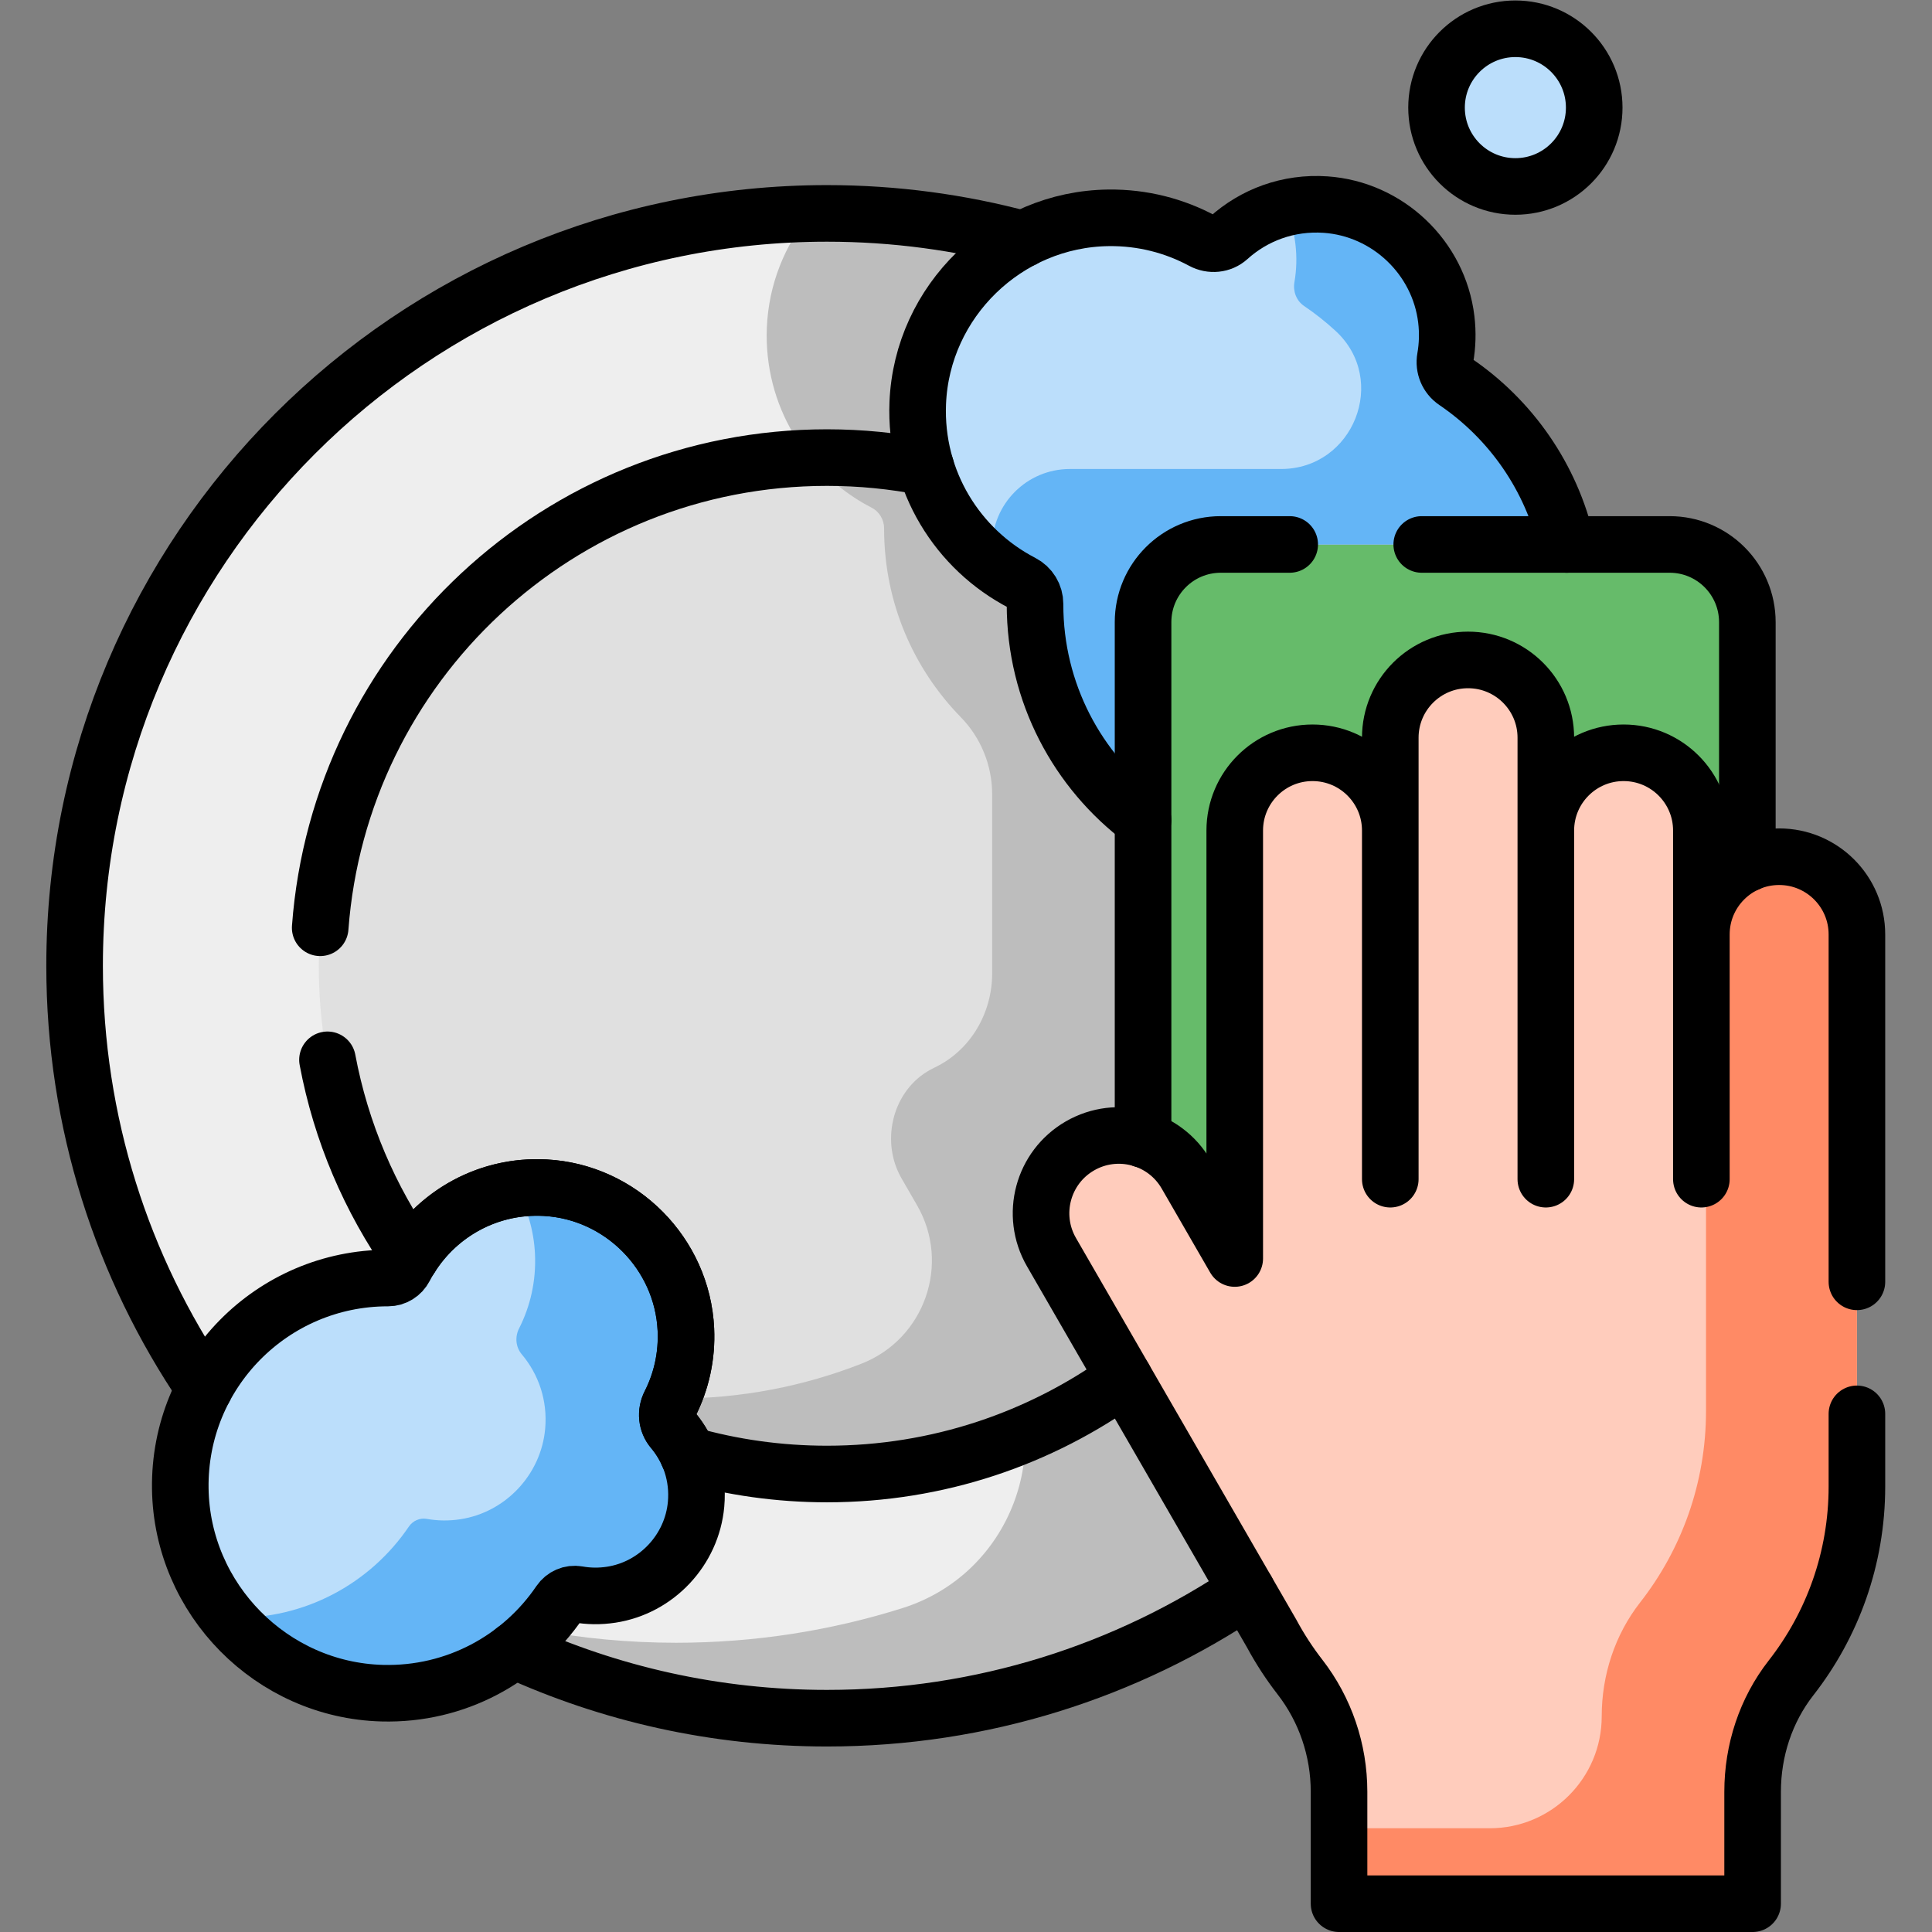
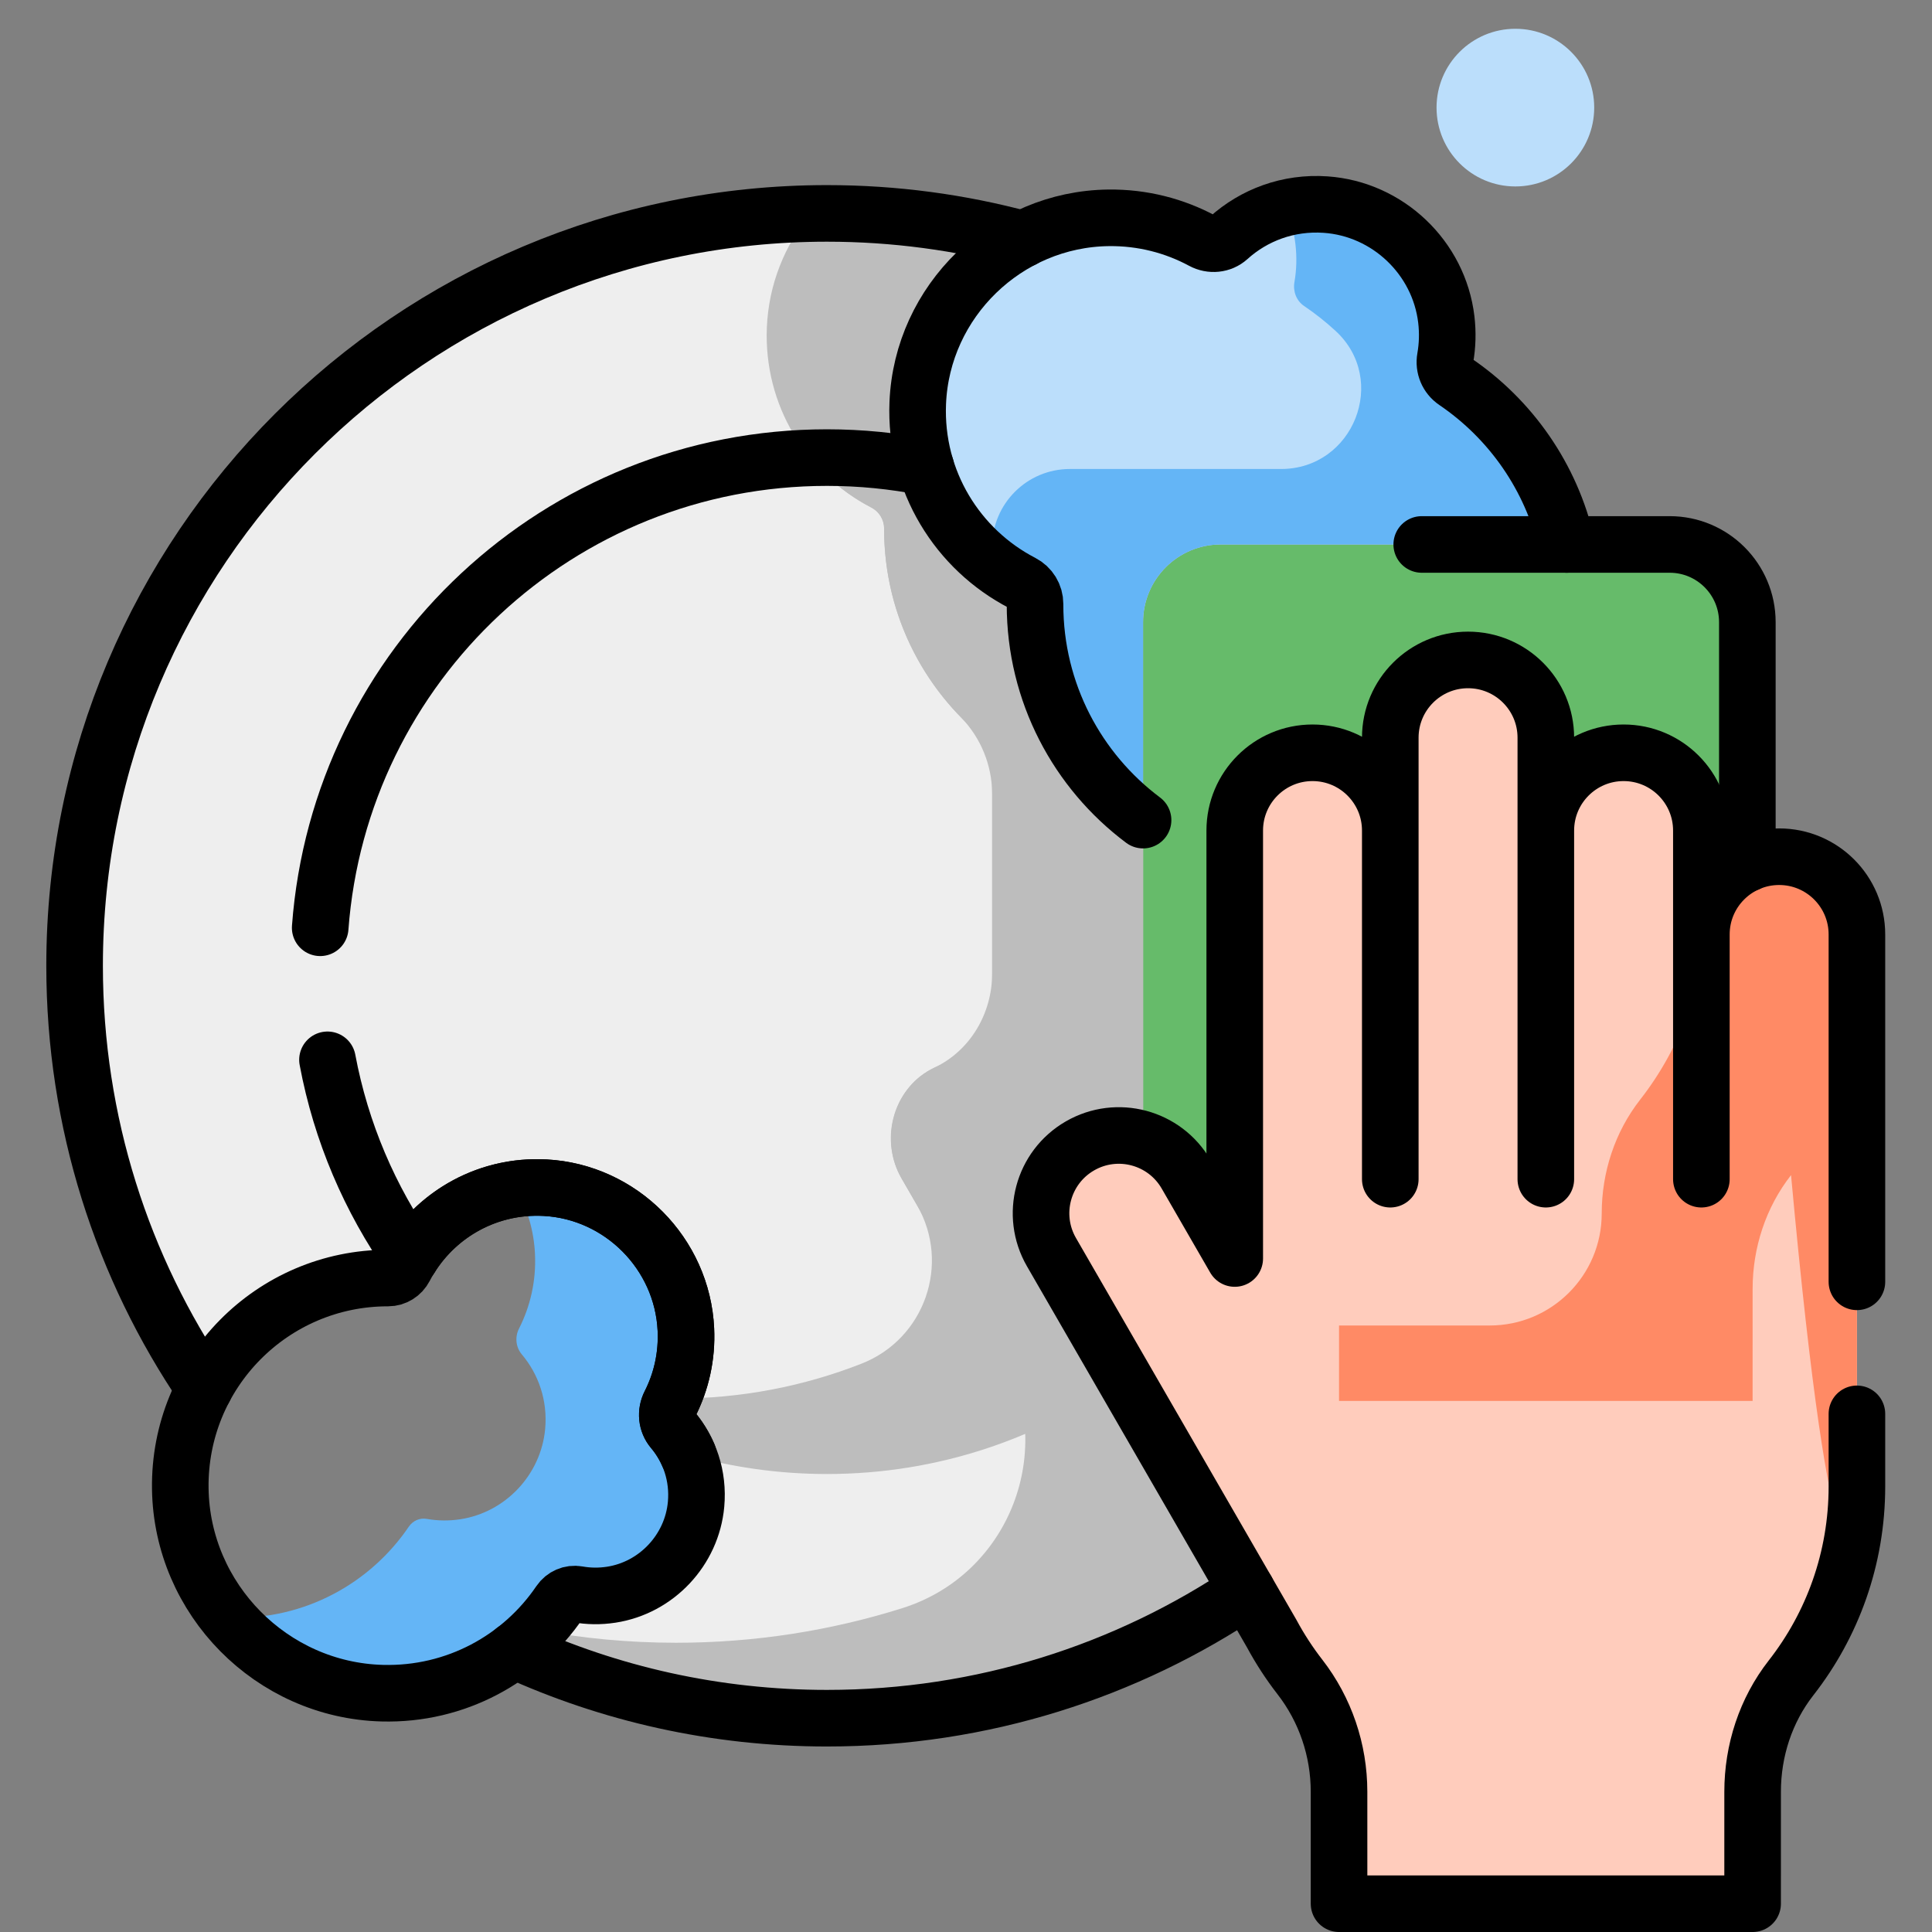
<svg xmlns="http://www.w3.org/2000/svg" version="1.1" id="svg1005" xml:space="preserve" width="682.667" height="682.667" viewBox="0 0 682.667 682.667">
  <rect x="0" y="0" width="682.667" height="682.667" fill="#808080" stroke="none" />
  <defs id="defs1009">
    <clipPath clipPathUnits="userSpaceOnUse" id="clipPath1019">
      <path d="M 0,512 H 512 V 0 H 0 Z" id="path1017" />
    </clipPath>
  </defs>
  <g id="g1011" transform="matrix(1.333,0,0,-1.333,0,682.667)">
    <g id="g1013">
      <g id="g1015" clip-path="url(#clipPath1019)">
        <g id="g1021" transform="translate(354.95,7.5)">
          <path d="m 0,0 h 109.626 l 0.003,29.673 c 10e-4,10.907 3.468,21.597 10.185,30.189 10.941,13.993 17.461,31.609 17.461,50.748 v 146.311 c 0,11.385 -9.23,20.615 -20.616,20.615 -11.385,0 -20.615,-9.23 -20.615,-20.615 v -64.868 92.411 c 0,11.386 -9.23,20.616 -20.616,20.616 -11.385,0 -20.615,-9.23 -20.615,-20.616 V 192.053 309.08 c 0,11.385 -9.23,20.615 -20.616,20.615 -11.385,0 -20.615,-9.23 -20.615,-20.615 v -117.027 92.411 c 0,11.386 -9.23,20.616 -20.616,20.616 -11.385,0 -20.615,-9.23 -20.615,-20.616 V 171.029 l -12.874,22.299 c -5.693,9.86 -18.302,13.238 -28.162,7.546 v 0 c -9.86,-5.693 -13.238,-18.301 -7.545,-28.162 L -17.847,71.588 c 2.175,-4.041 4.677,-7.879 7.471,-11.48 6.747,-8.698 10.371,-19.414 10.373,-30.422 z" style="fill:#ffccbc;fill-opacity:1;fill-rule:nonzero;stroke:none" id="path1023" />
        </g>
        <g id="g1025" transform="translate(492.225,264.421)">
-           <path d="m 0,0 c 0,11.385 -9.23,20.615 -20.616,20.615 -8.938,0 -16.526,-5.699 -19.384,-13.654 v -133.272 c 0,-19.139 -6.52,-36.755 -17.46,-50.748 -6.718,-8.592 -10.185,-19.282 -10.186,-30.189 -0.002,-16.388 -13.288,-29.673 -29.676,-29.673 h -39.955 l 0.002,-20 h 109.626 l 0.003,29.673 c 0.001,10.907 3.468,21.597 10.186,30.189 C -6.52,-183.066 0,-165.45 0,-146.311 Z" style="fill:#ff8a65;fill-opacity:1;fill-rule:nonzero;stroke:none" id="path1027" />
+           <path d="m 0,0 c 0,11.385 -9.23,20.615 -20.616,20.615 -8.938,0 -16.526,-5.699 -19.384,-13.654 c 0,-19.139 -6.52,-36.755 -17.46,-50.748 -6.718,-8.592 -10.185,-19.282 -10.186,-30.189 -0.002,-16.388 -13.288,-29.673 -29.676,-29.673 h -39.955 l 0.002,-20 h 109.626 l 0.003,29.673 c 0.001,10.907 3.468,21.597 10.186,30.189 C -6.52,-183.066 0,-165.45 0,-146.311 Z" style="fill:#ff8a65;fill-opacity:1;fill-rule:nonzero;stroke:none" id="path1027" />
        </g>
        <g id="g1029" transform="translate(422.588,483.603)">
          <path d="m 0,0 c 0,-11.541 -9.356,-20.897 -20.897,-20.897 -11.541,0 -20.897,9.356 -20.897,20.897 0,11.542 9.356,20.897 20.897,20.897 C -9.356,20.897 0,11.542 0,0" style="fill:#bbdefb;fill-opacity:1;fill-rule:nonzero;stroke:none" id="path1031" />
        </g>
        <g id="g1033" transform="translate(314.427,200.828)">
          <path d="M 0,0 12.875,-22.299 V 91.136 c 0,11.386 9.229,20.615 20.615,20.615 11.385,0 20.615,-9.229 20.615,-20.615 v 24.615 c 0,11.386 9.23,20.616 20.616,20.616 11.385,0 20.615,-9.23 20.615,-20.616 V 91.136 c 0,11.386 9.23,20.615 20.616,20.615 11.385,0 20.615,-9.229 20.615,-20.615 V 63.593 c 0,8.38 5.008,15.577 12.187,18.801 v 63.984 c 0,11.377 -9.223,20.601 -20.601,20.601 H 9.172 c -11.377,0 -20.601,-9.224 -20.601,-20.601 V 9.257 C -6.776,7.731 -2.641,4.574 0,0" style="fill:#66bb6a;fill-opacity:1;fill-rule:nonzero;stroke:none" id="path1035" />
        </g>
        <g id="g1037" transform="translate(302.998,347.206)">
          <path d="m 0,0 c 0,11.377 9.224,20.601 20.601,20.601 h 91.701 c -4.073,17.874 -14.853,33.194 -29.558,43.172 -2.048,1.389 -3.066,3.823 -2.637,6.26 0.576,3.272 0.694,6.701 0.274,10.224 -1.952,16.389 -15.522,29.286 -31.987,30.432 -9.918,0.69 -19.019,-2.793 -25.738,-8.865 -1.889,-1.707 -4.672,-1.955 -6.913,-0.747 -7.392,3.985 -15.872,6.212 -24.884,6.105 -27.052,-0.321 -49.473,-22.054 -50.583,-49.085 -0.851,-20.731 10.62,-38.872 27.686,-47.702 2.095,-1.084 3.405,-3.211 3.399,-5.57 V 4.691 c 0,-23.389 11.254,-44.146 28.639,-57.162 z" style="fill:#bbdefb;fill-opacity:1;fill-rule:nonzero;stroke:none" id="path1039" />
        </g>
        <g id="g1041" transform="translate(278.72,180.212)">
          <path d="m 0,0 c -5.693,9.86 -2.314,22.468 7.546,28.161 5.286,3.052 11.356,3.475 16.733,1.711 l -0.001,0.001 v 84.649 C 6.893,127.538 -4.36,148.296 -4.36,171.685 v 0.133 c 0.005,2.359 -1.305,4.487 -3.399,5.57 -17.067,8.83 -28.537,26.971 -27.686,47.702 0.775,18.901 11.977,35.2 27.889,43.411 -16.563,4.457 -33.973,6.848 -51.945,6.848 -110.149,0 -199.444,-89.294 -199.444,-199.444 0,-41.526 12.696,-80.084 34.411,-112.014 9.244,17.401 27.554,29.25 48.632,29.25 h 0.074 c 1.851,-0.002 3.513,1.062 4.367,2.704 6.896,13.251 21.08,22.104 37.239,21.244 20.095,-1.07 36.379,-17.478 37.315,-37.578 0.331,-7.125 -1.23,-13.854 -4.218,-19.738 -1.142,-2.248 -0.897,-4.949 0.729,-6.877 4.423,-5.242 6.872,-12.203 6.188,-19.743 -1.099,-12.108 -10.479,-22.118 -22.497,-23.958 -3.064,-0.468 -6.044,-0.407 -8.871,0.097 -1.854,0.331 -3.708,-0.486 -4.765,-2.045 -3.312,-4.88 -7.39,-9.196 -12.057,-12.786 25.247,-11.553 53.318,-18 82.897,-18 41.197,0 79.476,12.493 111.257,33.894 z" style="fill:#eeeeee;fill-opacity:1;fill-rule:nonzero;stroke:none" id="path1043" />
        </g>
        <g id="g1045" transform="translate(278.976,179.768)">
          <path d="m 0,0 c -5.778,10.008 -2.481,23.213 7.634,28.8 5.204,2.875 11.128,3.242 16.388,1.516 v 0.001 84.65 C 6.637,127.982 -4.617,148.74 -4.617,172.129 v 0.136 c 0.002,2.378 -1.364,4.51 -3.474,5.606 -17.025,8.845 -28.461,26.963 -27.611,47.663 0.776,18.901 11.978,35.2 27.89,43.411 -16.563,4.457 -33.974,6.848 -51.945,6.848 -1.461,0 -2.917,-0.024 -4.37,-0.055 -6.824,-8.312 -11.106,-18.78 -11.575,-30.204 -0.85,-20.7 10.586,-38.818 27.611,-47.663 2.11,-1.096 3.476,-3.228 3.474,-5.606 v -0.136 c 0,-23.389 11.254,-44.147 28.639,-57.162 V 50.317 50.316 C -21.238,52.042 -27.162,51.675 -32.366,48.8 -42.481,43.213 -45.778,30.008 -40,20 l 26.512,-45.92 c 14.924,-25.848 2.214,-59.012 -26.251,-67.985 -18.942,-5.97 -39.104,-9.19 -60.018,-9.19 -12.592,0 -24.906,1.179 -36.849,3.412 -1.882,-1.945 -3.899,-3.758 -6.048,-5.411 25.246,-11.553 53.318,-18.001 82.897,-18.001 41.197,0 79.475,12.493 111.257,33.895 z" style="fill:#bdbdbd;fill-opacity:1;fill-rule:nonzero;stroke:none" id="path1047" />
        </g>
        <g id="g1049" transform="translate(286.266,208.374)">
-           <path d="m 0,0 c 5.286,3.052 11.356,3.475 16.733,1.711 h -0.001 v 84.65 c -17.385,13.016 -28.638,33.774 -28.638,57.162 v 0.134 c 0.005,2.359 -1.305,4.487 -3.399,5.57 -12.175,6.299 -21.498,17.339 -25.536,30.675 -8.477,1.672 -17.238,2.556 -26.206,2.556 -74.401,0 -134.715,-60.313 -134.715,-134.714 0,-28.752 9.013,-55.395 24.36,-77.271 7.348,11.684 20.638,19.253 35.634,18.455 20.095,-1.07 36.379,-17.478 37.315,-37.578 0.331,-7.125 -1.23,-13.854 -4.218,-19.738 -1.142,-2.248 -0.897,-4.949 0.729,-6.877 1.671,-1.981 3.06,-4.209 4.105,-6.62 11.694,-3.312 24.035,-5.086 36.79,-5.086 29.413,0 56.62,9.432 78.774,25.429 L -7.546,-28.161 C -13.239,-18.301 -9.86,-5.693 0,0" style="fill:#e0e0e0;fill-opacity:1;fill-rule:nonzero;stroke:none" id="path1051" />
-         </g>
+           </g>
        <g id="g1053" transform="translate(286.61,208.568)">
          <path d="m 0,0 c 5.204,2.875 11.127,3.242 16.388,1.516 v 10e-4 84.65 c -17.386,13.015 -28.639,33.773 -28.639,57.162 v 0.239 c 0.002,2.316 -1.331,4.394 -3.388,5.458 -12.18,6.299 -21.508,17.341 -25.547,30.682 -8.477,1.671 -17.237,2.556 -26.206,2.556 -1.485,0 -2.962,-0.033 -4.437,-0.081 4.443,-5.439 9.973,-9.956 16.271,-13.199 2.054,-1.057 3.309,-3.211 3.307,-5.522 v -0.133 c 0,-19.405 7.746,-36.998 20.313,-49.862 5.343,-5.468 8.326,-12.813 8.326,-20.458 V 45.508 c 0,-10.52 -5.764,-20.415 -15.265,-24.932 -0.704,-0.334 -1.396,-0.712 -2.074,-1.135 -9.31,-5.8 -12.168,-18.742 -6.683,-28.241 l 4.115,-7.128 c 8.972,-15.539 2.01,-35.418 -14.692,-41.974 -15.235,-5.979 -31.824,-9.264 -49.181,-9.264 -0.318,0 -0.633,0.014 -0.952,0.017 -0.204,-0.446 -0.403,-0.895 -0.621,-1.333 -1.135,-2.276 -0.977,-5.02 0.665,-6.963 1.678,-1.985 3.071,-4.218 4.118,-6.635 11.695,-3.312 24.036,-5.086 36.79,-5.086 29.413,0 56.62,9.433 78.774,25.429 L -7.634,-28.8 C -13.412,-18.792 -10.116,-5.587 0,0" style="fill:#bdbdbd;fill-opacity:1;fill-rule:nonzero;stroke:none" id="path1055" />
        </g>
        <g id="g1057" transform="translate(153.144,89.504)">
-           <path d="m 0,0 c 2.827,-0.504 5.807,-0.566 8.871,-0.097 12.018,1.84 21.399,11.85 22.497,23.958 0.683,7.539 -1.765,14.501 -6.189,19.743 -1.626,1.927 -1.87,4.629 -0.728,6.877 2.988,5.884 4.549,12.613 4.217,19.738 -0.936,20.1 -17.22,36.508 -37.314,37.578 -16.16,0.86 -30.343,-7.993 -37.239,-21.244 -0.855,-1.642 -2.516,-2.706 -4.367,-2.704 h -0.075 c -30.668,0 -55.476,-25.085 -55.027,-55.856 0.428,-29.308 24.218,-53.407 53.52,-54.191 19.574,-0.523 36.91,9.182 47.068,24.153 C -3.708,-0.486 -1.854,0.331 0,0" style="fill:#bbdefb;fill-opacity:1;fill-rule:nonzero;stroke:none" id="path1059" />
-         </g>
+           </g>
        <g id="g1061" transform="translate(385.671,411.027)">
          <path d="m 0,0 c -2.04,1.381 -2.973,3.867 -2.551,6.294 0.565,3.258 0.676,6.671 0.255,10.176 -1.909,15.898 -14.729,28.577 -30.65,30.28 -4.147,0.444 -8.163,0.151 -11.94,-0.756 1.3,-2.994 2.195,-6.201 2.594,-9.558 0.416,-3.488 0.304,-6.884 -0.257,-10.126 -0.421,-2.437 0.516,-4.933 2.564,-6.32 2.944,-1.994 5.732,-4.202 8.34,-6.602 14.123,-12.993 4.741,-36.608 -14.449,-36.608 h -55.978 c -11.377,0 -20.601,-9.224 -20.601,-20.601 v -4.495 c 2.472,-1.927 5.122,-3.638 7.926,-5.092 2.086,-1.081 3.437,-3.187 3.435,-5.536 v -0.186 c 0,-23.389 11.254,-44.146 28.639,-57.162 v 52.471 c 0,11.377 9.224,20.601 20.601,20.601 H 29.629 C 25.549,-25.317 14.741,-9.977 0,0" style="fill:#64b5f6;fill-opacity:1;fill-rule:nonzero;stroke:none" id="path1063" />
        </g>
        <g id="g1065" transform="translate(178.323,133.109)">
          <path d="m 0,0 c -1.626,1.927 -1.87,4.629 -0.729,6.877 2.989,5.884 4.55,12.613 4.218,19.737 -0.936,20.101 -17.22,36.509 -37.314,37.578 -2.602,0.139 -5.151,0.022 -7.628,-0.32 2.889,-5.169 4.652,-11.036 4.942,-17.258 0.332,-7.124 -1.229,-13.853 -4.218,-19.737 -1.141,-2.248 -0.897,-4.95 0.729,-6.877 4.423,-5.242 6.872,-12.204 6.188,-19.743 -1.098,-12.108 -10.479,-22.119 -22.496,-23.958 -3.064,-0.469 -6.044,-0.408 -8.871,0.097 -1.855,0.33 -3.708,-0.486 -4.766,-2.045 -10.159,-14.971 -27.494,-24.677 -47.069,-24.153 -0.294,0.008 -0.585,0.033 -0.878,0.046 9.817,-11.867 24.483,-19.608 40.878,-20.046 19.575,-0.524 36.91,9.182 47.069,24.153 1.058,1.559 2.911,2.375 4.766,2.045 2.827,-0.505 5.807,-0.566 8.871,-0.097 12.017,1.839 21.398,11.85 22.496,23.958 C 6.872,-12.204 4.423,-5.242 0,0" style="fill:#64b5f6;fill-opacity:1;fill-rule:nonzero;stroke:none" id="path1067" />
        </g>
        <g id="g1069" transform="translate(492.225,172.348)">
          <path d="m 0,0 v 92.073 c 0,11.385 -9.23,20.615 -20.616,20.615 -11.385,0 -20.615,-9.23 -20.615,-20.615 v -64.867 92.41 c 0,11.386 -9.23,20.616 -20.616,20.616 -11.385,0 -20.615,-9.23 -20.615,-20.616 v -92.41 117.026 c 0,11.385 -9.23,20.615 -20.616,20.615 -11.385,0 -20.615,-9.23 -20.615,-20.615 v -117.026 92.41 c 0,11.386 -9.23,20.616 -20.616,20.616 -11.385,0 -20.615,-9.23 -20.615,-20.616 V 6.181 l -12.874,22.299 c -5.693,9.86 -18.302,13.239 -28.161,7.546 h -0.001 c -9.86,-5.693 -13.238,-18.301 -7.545,-28.161 l 58.383,-101.124 c 2.175,-4.041 4.677,-7.88 7.471,-11.481 6.747,-8.698 10.371,-19.413 10.373,-30.422 l 0.003,-29.686 h 109.626 l 0.003,29.674 c 0.001,10.906 3.468,21.596 10.186,30.188 C -6.52,-90.993 0,-73.376 0,-54.238 V -35" style="fill:none;stroke:#000000;stroke-width:15;stroke-linecap:round;stroke-linejoin:round;stroke-miterlimit:10;stroke-dasharray:none;stroke-opacity:1" id="path1071" />
        </g>
        <g id="g1073" transform="translate(422.588,483.603)">
-           <path d="m 0,0 c 0,-11.541 -9.356,-20.897 -20.897,-20.897 -11.541,0 -20.897,9.356 -20.897,20.897 0,11.542 9.356,20.897 20.897,20.897 C -9.356,20.897 0,11.542 0,0 Z" style="fill:none;stroke:#000000;stroke-width:15;stroke-linecap:round;stroke-linejoin:round;stroke-miterlimit:10;stroke-dasharray:none;stroke-opacity:1" id="path1075" />
-         </g>
+           </g>
        <g id="g1077" transform="translate(341.871,367.807)">
-           <path d="M 0,0 H -18.271 C -29.649,0 -38.873,-9.224 -38.873,-20.601 V -157.722" style="fill:none;stroke:#000000;stroke-width:15;stroke-linecap:round;stroke-linejoin:round;stroke-miterlimit:10;stroke-dasharray:none;stroke-opacity:1" id="path1079" />
-         </g>
+           </g>
        <g id="g1081" transform="translate(463.181,283.222)">
          <path d="m 0,0 v 63.984 c 0,11.377 -9.223,20.601 -20.601,20.601 h -65.71" style="fill:none;stroke:#000000;stroke-width:15;stroke-linecap:round;stroke-linejoin:round;stroke-miterlimit:10;stroke-dasharray:none;stroke-opacity:1" id="path1083" />
        </g>
        <g id="g1085" transform="translate(415.3,367.807)">
          <path d="m 0,0 c -4.073,17.874 -14.853,33.194 -29.558,43.172 -2.047,1.389 -3.066,3.823 -2.637,6.26 0.576,3.272 0.694,6.701 0.275,10.224 -1.953,16.389 -15.523,29.286 -31.988,30.432 -9.918,0.69 -19.018,-2.793 -25.738,-8.865 -1.889,-1.707 -4.671,-1.955 -6.913,-0.747 -7.392,3.985 -15.872,6.212 -24.884,6.105 -27.052,-0.321 -49.473,-22.054 -50.583,-49.085 -0.85,-20.731 10.62,-38.872 27.687,-47.703 2.094,-1.083 3.404,-3.21 3.399,-5.569 v -0.134 c 0,-23.389 11.253,-44.146 28.638,-57.162" style="fill:none;stroke:#000000;stroke-width:15;stroke-linecap:round;stroke-linejoin:round;stroke-miterlimit:10;stroke-dasharray:none;stroke-opacity:1" id="path1087" />
        </g>
        <g id="g1089" transform="translate(271.164,448.713)">
          <path d="m 0,0 c -16.563,4.457 -33.974,6.848 -51.945,6.848 -110.15,0 -199.444,-89.294 -199.444,-199.444 0,-41.526 12.696,-80.084 34.41,-112.014" style="fill:none;stroke:#000000;stroke-width:15;stroke-linecap:round;stroke-linejoin:round;stroke-miterlimit:10;stroke-dasharray:none;stroke-opacity:1" id="path1091" />
        </g>
        <g id="g1093" transform="translate(136.322,74.674)">
          <path d="m 0,0 c 25.247,-11.553 53.318,-18 82.897,-18 41.197,0 79.476,12.493 111.257,33.894" style="fill:none;stroke:#000000;stroke-width:15;stroke-linecap:round;stroke-linejoin:round;stroke-miterlimit:10;stroke-dasharray:none;stroke-opacity:1" id="path1095" />
        </g>
        <g id="g1097" transform="translate(182.429,126.488)">
-           <path d="m 0,0 c 11.694,-3.312 24.035,-5.086 36.79,-5.086 29.413,0 56.62,9.433 78.773,25.429" style="fill:none;stroke:#000000;stroke-width:15;stroke-linecap:round;stroke-linejoin:round;stroke-miterlimit:10;stroke-dasharray:none;stroke-opacity:1" id="path1099" />
-         </g>
+           </g>
        <g id="g1101" transform="translate(108.864,178.846)">
          <path d="m 0,0 c 7.348,11.684 20.638,19.253 35.634,18.455 20.095,-1.07 36.379,-17.477 37.315,-37.578 0.331,-7.125 -1.23,-13.854 -4.218,-19.737 -1.142,-2.248 -0.898,-4.95 0.728,-6.877 1.672,-1.982 3.061,-4.21 4.106,-6.621" style="fill:none;stroke:#000000;stroke-width:15;stroke-linecap:round;stroke-linejoin:round;stroke-miterlimit:10;stroke-dasharray:none;stroke-opacity:1" id="path1103" />
        </g>
        <g id="g1105" transform="translate(86.806,231.195)">
          <path d="M 0,0 C 3.592,-19.193 11.256,-36.952 22.058,-52.349" style="fill:none;stroke:#000000;stroke-width:15;stroke-linecap:round;stroke-linejoin:round;stroke-miterlimit:10;stroke-dasharray:none;stroke-opacity:1" id="path1107" />
        </g>
        <g id="g1109" transform="translate(245.425,388.276)">
          <path d="m 0,0 c -8.478,1.671 -17.238,2.556 -26.206,2.556 -71.01,0 -129.189,-54.942 -134.343,-124.636" style="fill:none;stroke:#000000;stroke-width:15;stroke-linecap:round;stroke-linejoin:round;stroke-miterlimit:10;stroke-dasharray:none;stroke-opacity:1" id="path1111" />
        </g>
        <g id="g1113" transform="translate(153.144,89.504)">
          <path d="m 0,0 c 2.827,-0.504 5.807,-0.566 8.871,-0.097 12.018,1.84 21.399,11.85 22.497,23.958 0.683,7.539 -1.765,14.501 -6.189,19.743 -1.626,1.927 -1.87,4.629 -0.728,6.877 2.988,5.884 4.549,12.613 4.217,19.738 -0.936,20.1 -17.22,36.508 -37.314,37.578 -16.16,0.86 -30.343,-7.993 -37.239,-21.244 -0.855,-1.642 -2.516,-2.706 -4.367,-2.704 h -0.075 c -30.668,0 -55.476,-25.085 -55.027,-55.856 0.428,-29.308 24.218,-53.407 53.52,-54.191 19.574,-0.523 36.91,9.182 47.068,24.153 C -3.708,-0.486 -1.854,0.331 0,0 Z" style="fill:none;stroke:#000000;stroke-width:15;stroke-linecap:round;stroke-linejoin:round;stroke-miterlimit:10;stroke-dasharray:none;stroke-opacity:1" id="path1115" />
        </g>
      </g>
    </g>
  </g>
</svg>